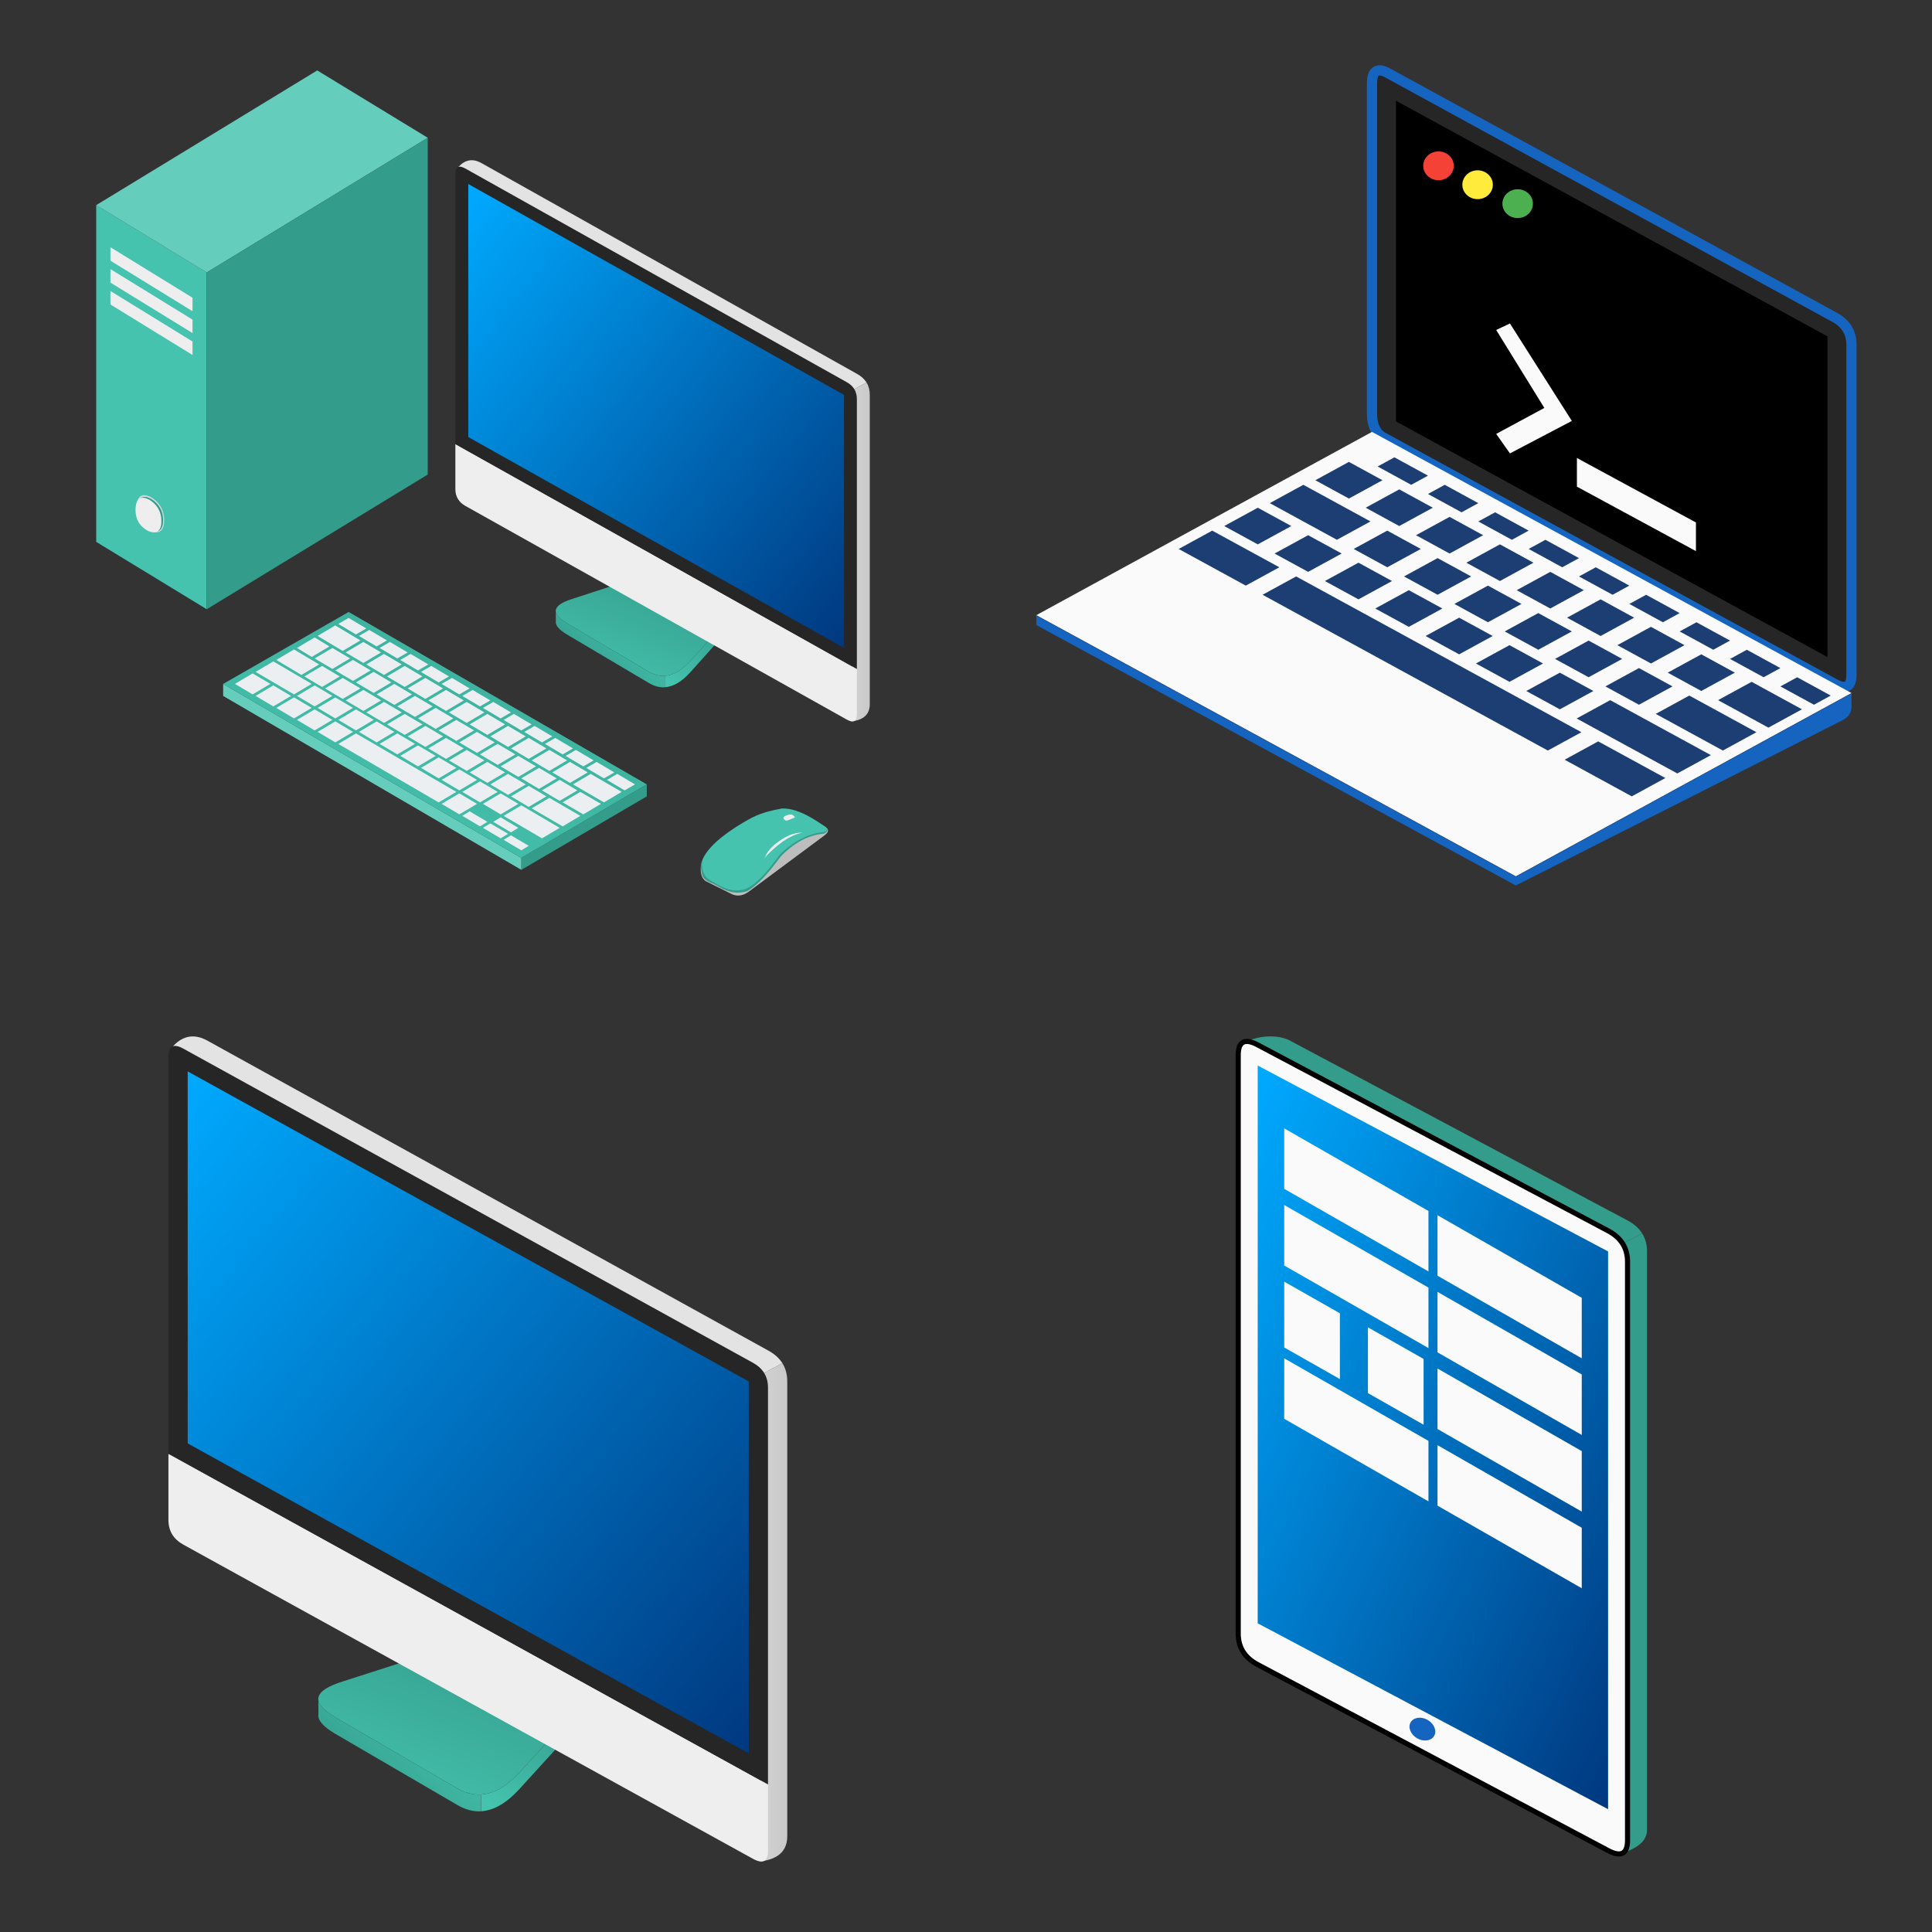
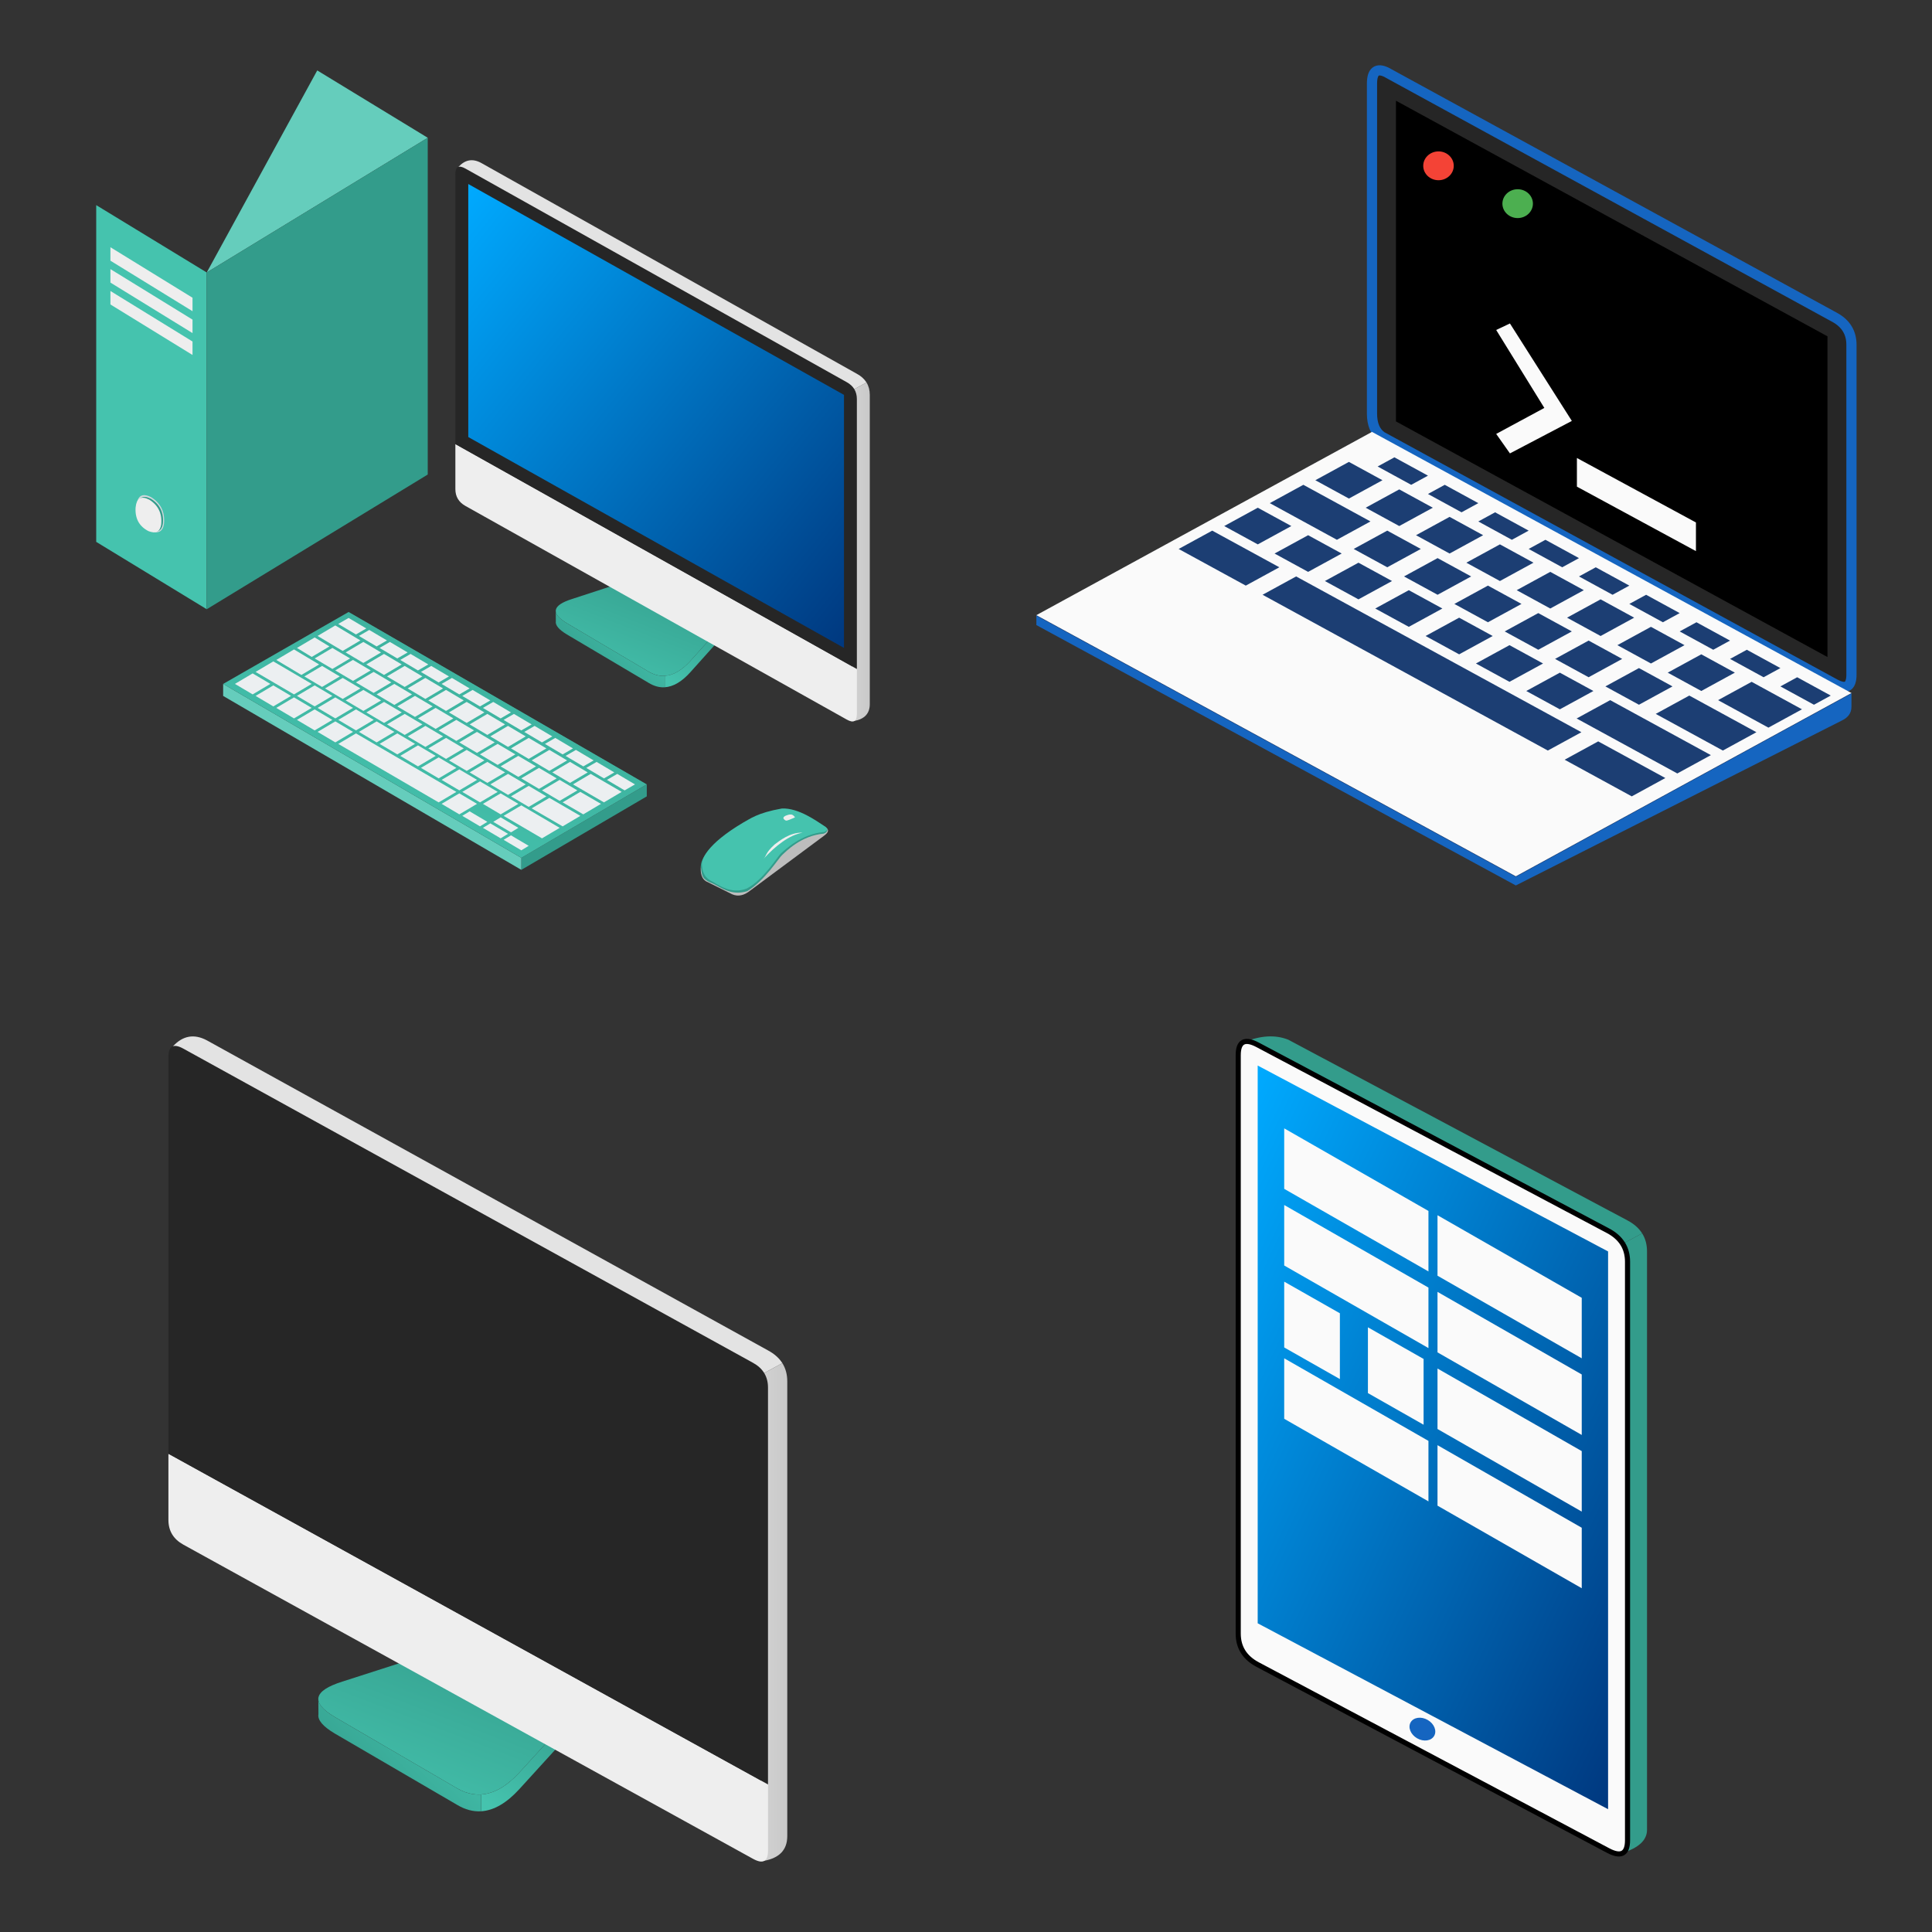
<svg xmlns="http://www.w3.org/2000/svg" xmlns:xlink="http://www.w3.org/1999/xlink" width="148" height="148">
  <rect width="100%" height="100%" fill="#333333" stroke="none" />
  <style>.B{stroke:none}.C{stroke-linecap:round}.D{stroke-linejoin:round}.E{fill:#339c8b}.F{overflow:visible}.G{fill:#fafafa}.H{fill:#262626}</style>
  <g fill="#fff" fill-rule="evenodd" stroke="#000">
    <svg width="64" height="64" x="5" y="5" viewBox="0 0 76 81">
      <use xlink:href="#G" x=".5" y=".5" class="C D" />
      <defs>
        <linearGradient id="A" x1="83%" y1="0%" x2="17%" y2="100%">
          <stop offset="0%" stop-color="#339c8b" />
          <stop offset="100%" stop-color="#45c3ae" />
        </linearGradient>
        <linearGradient id="B" x1="0%" y1="50%" x2="100%" y2="50%">
          <stop offset="0%" stop-color="#d6d6d6" />
          <stop offset="100%" stop-color="#c9c9c9" />
        </linearGradient>
        <linearGradient id="C" x1="0%" y1="0%" x2="100%" y2="100%">
          <stop offset="0%" stop-color="#0af" />
          <stop offset="100%" stop-color="#00387f" />
        </linearGradient>
        <linearGradient id="D" x1="0%" y1="83%" x2="100%" y2="17%">
          <stop offset="0%" stop-color="#339c8b" />
          <stop offset="100%" stop-color="#45c3ae" />
        </linearGradient>
        <path id="E" d="M9.337 23.344l-7.959-4.897v-1.306l7.959 4.897z" />
        <path id="F" d="M5.309 41.53q-1.185-.604-1.327.77-.095 1.604 1.263 2.288 1.043.392 1.217-.619.174-1.604-1.153-2.439z" />
      </defs>
      <symbol id="G" class="F">
        <g class="B">
          <path d="M0 13.059v32.649l10.714 6.53V19.589z" fill="#45c3ae" />
-           <path d="M21.429 0l10.714 6.53-21.429 13.06L0 13.06z" fill="#65cdbc" />
+           <path d="M21.429 0l10.714 6.53-21.429 13.06z" fill="#65cdbc" />
          <path d="M32.143 6.53v32.649l-21.429 13.06V19.59z" class="E" />
          <g fill="#eee">
            <use xlink:href="#E" />
            <use xlink:href="#E" y="2.122" />
            <use xlink:href="#E" y="4.244" />
          </g>
          <g fill="url(#A)">
            <path d="M54.564 48.493l-8.424 2.751q-2.898.914-.504 2.351l7.938 4.702q2.016 1.175 4.032-1.045l4.187-4.67z" />
            <path d="M61.793 52.581l-4.187 4.67q-1.243 1.369-2.486 1.447v1.106q1.243-.078 2.486-1.463l4.187-4.67z" />
          </g>
          <path d="M73.471 63.076Q75 62.803 75 61.44V31.456q0-.689-.319-1.203l-2.183 1.203.973 31.619" fill="url(#B)" />
          <path d="M35.099 9.377q.973-1.09 2.224-.409l36.425 20.444q.619.337.932.841l-2.183 1.203L35.099 9.377" fill="#e3e3e3" />
          <path d="M73.748 58.034L34.821 36.227v4.361q0 1.09.973 1.635L72.775 62.94q.973.545.973-.545z" fill="#eee" />
          <path d="M34.821 36.227V10.059q0-1.09.973-.545L72.775 30.23q.973.545.973 1.635v26.168L34.821 36.227" class="H" />
          <path d="M72.498 55.989V31.457L36.073 11.013v24.532l36.425 20.444" fill="url(#C)" />
          <path d="M64.969 75.568q.074-.06.083.34" fill="#c1c1c1" fill-opacity=".56" />
        </g>
        <path d="M68.499 73.594l.012.132" fill="none" stroke="#cfd8dc" stroke-linecap="square" stroke-linejoin="miter" />
        <g class="B">
          <path d="M58.624 77.116q-.111 1.128.499 1.5l2.552 1.267q.845.352 1.727-.364l7.148-5.31c.84-.606.061-.804.243-.82z" fill="#bdbdbd" />
          <path d="M60.158 79.031c.745.414 1.658.946 2.961.539 1.721-1.029 3.076-3.25 3.37-3.489.389-.353 1.83-1.89 4.044-2.084.408-.142.484-.468.153-.652-.723-.469-2.63-1.713-4.253-1.651-2.43.426-3.218 1.027-3.815 1.399-3.618 2.153-4.043 3.601-3.996 4.129.058.66.148.945.336 1.142.441.387.592.321 1.2.667z" class="E" />
          <path d="M60.09 78.85c.941.557 1.916.897 3.006.456 1.631-.861 3.004-3.164 3.299-3.403.389-.353 1.962-1.875 4.177-2.069.407-.142.332-.402.001-.586-.724-.469-2.464-1.754-4.086-1.692-2.43.426-3.116 1.029-3.765 1.368-3.618 2.153-4.043 3.601-3.996 4.129.058.661.202.845.355 1.098.406.444.646.439 1.01.7z" fill="#45c3ae" />
          <path d="M66.708 72.623c.068.069.144.121.247.108.159-.036.382-.136.413-.15.041-.021.253-.091.352-.158.016-.013.049-.009.015-.039-.051-.057-.171-.206-.311-.238-.218-.019-.294.013-.354.031-.359.101-.429.215-.437.261-.01.058-.005.08.003.105.028.043.048.049.073.08zm-2.029 3.834c1.199-1.3 2.513-2.326 3.802-2.554-1.206-.056-2.251.801-2.72 1.152-.916.834-.741 1.072-1.082 1.401z" fill="#eee" />
          <path d="M5.327 41.377q-1.274-.649-1.426.828-.102 1.725 1.358 2.459 1.121.421 1.308-.666.187-1.725-1.24-2.622z" fill="#cfd8dc" />
          <use xlink:href="#F" class="E" />
          <use xlink:href="#F" x="-.165" y=".084" fill="#eee" />
          <path d="M44.561 52.309q-.102.58 1.075 1.286l7.938 4.702q.773.451 1.546.402v1.106q-.773.048-1.546-.418l-7.938-4.702q-1.177-.706-1.075-1.286l-.007-1.09" fill="url(#D)" />
          <path d="M41.239 76.231L12.692 59.579l12.013-6.89 28.547 16.508z" fill="#eceff1" />
          <path d="M53.379 69.22l-12.164 7.123v1.163l12.164-7.123z" class="E" />
          <path d="M41.215 77.506v-1.163L12.307 59.481v1.163l28.908 16.862" fill="#65cdbc" />
          <path d="M41.215 76.343L12.307 59.481l12.164-6.977L53.379 69.22zM23.469 65.296l9.731 5.669 1.717-1.017-9.731-5.669zm26.046 3.489l1.717 1.017 1.002-.581-1.717-1.017zm-2.003-1.163l1.717 1.017 1.002-.581-1.717-1.017zm-2.004-1.163l1.717 1.017 1.002-.581-1.717-1.017zm-2.004-1.163l1.717 1.017 1.002-.581-1.717-1.017zM41.5 64.133l1.717 1.017 1.002-.581-1.717-1.017zm-2.004-1.163l1.717 1.017 1.002-.581-1.717-1.017zm-2.004-1.163l1.717 1.017 1.002-.581-1.717-1.017zm-2.003-1.163l1.717 1.017 1.002-.581-1.717-1.017zm-2.004-1.163l1.717 1.017 1.002-.581-1.717-1.017zm-2.004-1.163l1.717 1.017 1.002-.581-1.717-1.017zm-2.004-1.163l1.717 1.017 1.002-.581-1.717-1.017zm-2.004-1.163l1.717 1.017 1.002-.581-1.717-1.017zm-2.004-1.163l1.717 1.017 1.002-.581-1.717-1.017zm-2.003-1.163l1.717 1.017 1.002-.581-1.717-1.017zM46.223 69.22l3.005 1.744 1.717-1.017-3.005-1.744zm-2.004-1.163l1.717 1.018 1.717-1.018-1.717-1.017zm-2.003-1.163l1.717 1.018 1.717-1.018-1.717-1.017zm-2.004-1.163l1.717 1.018 1.717-1.018-1.717-1.017zm-2.004-1.163l1.717 1.018 1.717-1.018-1.717-1.017zm-2.004-1.163l1.717 1.018 1.717-1.018-1.717-1.017zM34.2 62.242l1.717 1.018 1.717-1.018-1.717-1.017zm-2.004-1.163l1.717 1.018 1.717-1.018-1.717-1.017zm-2.003-1.163l1.717 1.018 1.717-1.018-1.717-1.017zm-2.004-1.163l1.717 1.018 1.717-1.018-1.717-1.017zm-2.004-1.163l1.717 1.018 1.717-1.018-1.717-1.017zm-2.004-1.163l1.717 1.018 1.717-1.018-1.717-1.017zm-2.719-1.599l2.433 1.454 1.717-1.017-2.433-1.454zm23.756 16.135l2.004 1.163 1.717-1.017-2.004-1.163zM43.214 69.8l1.717 1.018 1.717-1.018-1.717-1.017zm-2.004-1.163l1.717 1.018 1.717-1.018-1.717-1.017zm-2.004-1.163l1.717 1.018 1.717-1.018-1.717-1.017zm-2.004-1.163l1.717 1.018 1.717-1.018-1.717-1.017zm-2.003-1.163l1.717 1.018 1.717-1.018-1.717-1.017zm-2.004-1.163l1.717 1.018 1.717-1.018-1.717-1.017zm-2.004-1.163l1.717 1.018 1.717-1.018-1.717-1.017zm-2.004-1.163l1.717 1.018 1.717-1.018-1.717-1.017zm-2.004-1.163l1.717 1.018 1.717-1.018-1.717-1.017zm-2.004-1.163l1.717 1.018 1.717-1.018-1.717-1.017zm-2.003-1.163l1.717 1.018 1.717-1.018-1.717-1.017zm-1.996-1.16l1.717 1.018 1.717-1.018-1.717-1.017zm-1.717-1.018l1.431.872 1.717-1.017-1.431-.872zm20.751 14.391l1.717 1.018 1.717-1.018-1.717-1.017zm2.003 1.163l3.005 1.744 1.717-1.017-3.005-1.744zM38.21 69.22l1.717 1.018 1.717-1.018-1.717-1.017zm-2.004-1.163l1.717 1.018 1.717-1.018-1.717-1.017zm-4.007-2.326l1.717 1.018 1.717-1.018-1.717-1.017zm2.004 1.163l1.717 1.018 1.717-1.018-1.717-1.017zm-6.01-3.489l1.717 1.018 1.717-1.018-1.717-1.017zm2.004 1.163l1.717 1.018 1.717-1.018-1.717-1.017zm-6.011-3.489l1.717 1.018 1.717-1.018-1.717-1.017zm2.004 1.163l1.717 1.018 1.717-1.018-1.717-1.017zm-6.011-3.489l1.717 1.018 1.717-1.018-1.717-1.017zm2.004 1.163l1.717 1.018 1.717-1.018-1.717-1.017zm-4.723-2.762l2.433 1.454 1.717-1.017-2.433-1.454zm22.039 15.117l3.721 2.18 1.717-1.018-3.721-2.18zm-2.004-1.163l1.717 1.018 1.717-1.018-1.717-1.017zm-2.003-1.163l1.717 1.018 1.717-1.018-1.717-1.017zm-2.004-1.163l1.717 1.018 1.717-1.018-1.717-1.017zm-2.004-1.163l1.717 1.018 1.717-1.018-1.717-1.017zm-2.004-1.163l1.717 1.018 1.717-1.018-1.717-1.017zm-2.004-1.163l1.717 1.018 1.717-1.018-1.717-1.017zm-2.004-1.163l1.717 1.018 1.717-1.018-1.717-1.017zm-2.003-1.163l1.717 1.018 1.717-1.018-1.717-1.017zm-2.004-1.163l1.717 1.018 1.717-1.018-1.717-1.017zm-2.004-1.163l1.717 1.018 1.717-1.018-1.717-1.017zm-4.007-2.326l3.721 2.18 1.717-1.018-3.721-2.18zm-2.004 1.163l1.717 1.018 1.717-1.018-1.717-1.017zm2.004 1.163l1.717 1.018 1.717-1.018-1.717-1.017zm2.004 1.163l1.717 1.018 1.717-1.018-1.717-1.017zm2.004 1.163l1.717 1.018 1.717-1.018-1.717-1.017zm2.004 1.163l1.717 1.018L24.9 64.13l-1.717-1.017zm12.021 6.977l1.717 1.018 1.717-1.018-1.717-1.017zm5.009 1.744l1.717 1.018.715-.436-1.717-1.017zm-1.002.581l1.717 1.018.715-.436L38.209 73zm2.004 1.163l1.717 1.018.715-.436-1.717-1.017zm-4.007-2.326l1.717 1.018.715-.436-1.717-1.017z" fill="url(#A)" />
        </g>
      </symbol>
    </svg>
    <svg width="64" height="64" x="79" y="5" viewBox="0 0 82 82">
      <use xlink:href="#H" x=".5" y=".5" class="C D" />
      <symbol id="H" class="F">
        <g class="B">
          <path d="M80 61.114v1.349q0 .899-.941 1.349L47.059 80 0 54.445v-.975z" fill="#1565c0" />
          <path d="M0 53.528l47.059 25.631L80 61.172 32.941 35.541z" fill="#1c3e73" />
        </g>
        <path d="M78.353 24.241Q80 25.14 80 26.939v32.376q0 1.799-1.647.899L33.882 35.932q-.941-.675-.941-2.248V1.308q0-1.799 1.412-1.124l44 24.057" stroke="#1565c0" class="C D H" />
        <g class="B">
          <path d="M77.647 57.581L35.294 34.455V2.978l42.353 23.126z" fill="#000" />
          <path d="M0 53.47l47.059 25.631L80 61.114 32.941 35.483zm68.084 4.296l3.294 1.799 1.647-.899-3.294-1.799zm-7.294 5.396l6.588 3.597 3.294-1.799-6.588-3.597zm-4.941-2.698l3.294 1.799 3.294-1.799-3.294-1.799zm11.059 1.349l4.941 2.698 3.294-1.799-4.941-2.698zm6.118-1.349l3.294 1.799 1.647-.899-3.294-1.799zm-20 3.148l9.882 5.396 3.294-1.799-9.882-5.396zm-4.941-2.698l3.294 1.799 3.294-1.799-3.294-1.799zm3.765 6.745l6.588 3.597 3.294-1.799-6.588-3.597zM22.201 51.47l28 15.289 3.294-1.799-28-15.289zm20.941 6.745l3.294 1.799 3.294-1.799-3.294-1.799zm-4.941-2.698l3.294 1.799 3.294-1.799-3.294-1.799zm-4.941-2.698l3.294 1.799 3.294-1.799-3.294-1.799zm-4.941-2.698l3.294 1.799 3.294-1.799-3.294-1.799zm-4.941-2.698l3.294 1.799 3.294-1.799-3.294-1.799zm-4.941-2.698l3.294 1.799 3.294-1.799-3.294-1.799zm32.471 13.04l3.294 1.799 3.294-1.799-3.294-1.799zm-4.941-2.698l3.294 1.799 3.294-1.799-3.294-1.799zm-4.941-2.698l3.294 1.799 3.294-1.799-3.294-1.799zm-4.941-2.698l3.294 1.799 3.294-1.799-3.294-1.799zm-4.941-2.698l3.294 1.799 3.294-1.799-3.294-1.799zm-8.235-4.497l6.588 3.597 3.294-1.799-6.588-3.597zm4.471-2.248l3.294 1.799 3.294-1.799-3.294-1.799zm4.941 2.698l3.294 1.799 3.294-1.799-3.294-1.799zm4.941 2.698l3.294 1.799 3.294-1.799-3.294-1.799zm4.941 2.698l3.294 1.799 3.294-1.799-3.294-1.799zm4.941 2.698l3.294 1.799 3.294-1.799-3.294-1.799zm4.941 2.698l3.294 1.799 3.294-1.799-3.294-1.799zm9.882 5.396l3.294 1.799 3.294-1.799-3.294-1.799zm-4.941-2.698l3.294 1.799 3.294-1.799-3.294-1.799zM33.495 38.879l3.294 1.799 1.647-.899-3.294-1.799zm4.941 2.698l3.294 1.799 1.647-.899-3.294-1.799zm4.941 2.698l3.294 1.799 1.647-.899-3.294-1.799zm4.941 2.698l3.294 1.799 1.647-.899-3.294-1.799zm4.941 2.698l3.294 1.799 1.647-.899-3.294-1.799zm4.941 2.698l3.294 1.799 1.647-.899-3.294-1.799zm4.941 2.698l3.294 1.799 1.647-.899-3.294-1.799zM17.26 45.175l6.588 3.597-3.294 1.799-6.588-3.597z" class="G" />
          <ellipse cx="47.239" cy="13.082" fill="#4caf50" rx="1.498" ry="1.415" />
-           <ellipse cx="43.307" cy="11.225" fill="#ffeb3b" rx="1.498" ry="1.415" />
          <ellipse cx="39.469" cy="9.368" fill="#f44336" rx="1.498" ry="1.415" />
          <path d="M46.481 24.842l-1.35.638 4.726 7.652-4.726 2.55 1.35 1.913 6.076-3.188zm18.256 19.532v2.812l-11.683-6.328v-2.813z" class="G" />
        </g>
      </symbol>
    </svg>
    <svg width="64" height="64" x="5" y="79" viewBox="0 0 62 81">
      <use xlink:href="#I" x=".5" y=".5" class="C D" />
      <defs />
      <symbol id="I" class="F">
        <g class="B">
          <g fill="url(#A)">
            <path d="M29.483 58.493l-12.58 4.045q-4.328 1.344-.753 3.456l11.854 6.912q3.011 1.728 6.021-1.536l6.252-6.866z" />
            <path d="M40.278 64.505l-6.252 6.866q-1.856 2.013-3.713 2.127v1.626q1.856-.115 3.713-2.151l6.252-6.866z" />
          </g>
          <path d="M57.716 79.933Q60 79.532 60 77.528V33.446q0-1.012-.477-1.769l-3.26 1.769 1.453 46.486" fill="url(#B)" />
          <path d="M.415.986Q1.868-.616 3.737.385l54.394 30.056q.924.496 1.391 1.236l-3.26 1.769L.415.986" fill="#e3e3e3" />
          <path d="M58.131 72.52L0 40.46v6.412q0 1.603 1.453 2.404l55.225 30.457q1.453.801 1.453-.802z" fill="#eee" />
          <path d="M0 40.46V1.989q0-1.603 1.453-.802l55.225 30.457q1.453.801 1.453 2.404V72.52L0 40.46" class="H" />
-           <path d="M56.263 69.514V33.447L1.869 3.391v36.067l54.394 30.056" fill="url(#C)" />
          <path d="M14.545 64.104q-.152.852 1.605 1.891l11.854 6.912q1.154.662 2.308.591v1.626q-1.154.071-2.308-.615L16.15 67.597q-1.757-1.038-1.605-1.891l-.011-1.603" fill="url(#D)" />
        </g>
      </symbol>
    </svg>
    <svg width="64" height="64" x="79" y="79" viewBox="0 0 41.75 81.75">
      <use xlink:href="#J" x=".25" y=".5" class="C D" />
      <defs />
      <symbol id="J" class="F">
        <g class="B E">
          <path d="M15.281 32.171l24.245-12.894q.475.757.475 1.766v56.598q0 1.516-2.449 2.274z" />
          <path d="M15.28 32.171L.544.578Q2.993-.433 4.898.325l33.197 17.687q.954.506 1.43 1.266L15.28 32.171" />
        </g>
        <path d="M0 1.841v56.598q0 2.021 1.905 3.032L36.19 79.663q1.905 1.011 1.905-1.011V22.054q0-2.021-1.905-3.032L1.905.83Q0-.181 0 1.841" stroke-width=".5" class="C D G" />
        <g class="B">
          <path d="M1.905 2.852v54.577l34.286 18.192V21.044z" fill="url(#C)" />
          <ellipse cx="1.328" cy="1.036" fill="#1565c0" rx="1.328" ry="1.036" transform="matrix(.866 .5 -.5 .866 17.39 66.223)" />
          <path d="M18.614 17.081L4.5 9v5.919L18.614 23zm15 8.5L19.5 17.5v5.919L33.614 31.5zm-15-1L4.5 16.5v5.919L18.614 30.5zm15 8.5L19.5 25v5.919L33.614 39zm-15 6.5L4.5 31.5v5.919L18.614 45.5zm15 8.5L19.5 40v5.919L33.614 54zm0-7.5L19.5 32.5v5.919L33.614 46.5zM9.948 27.095L4.5 24v6.438l5.448 3.095zm8.191 4.467l-5.448-3.095v6.438L18.139 38z" class="G" />
        </g>
      </symbol>
    </svg>
  </g>
</svg>